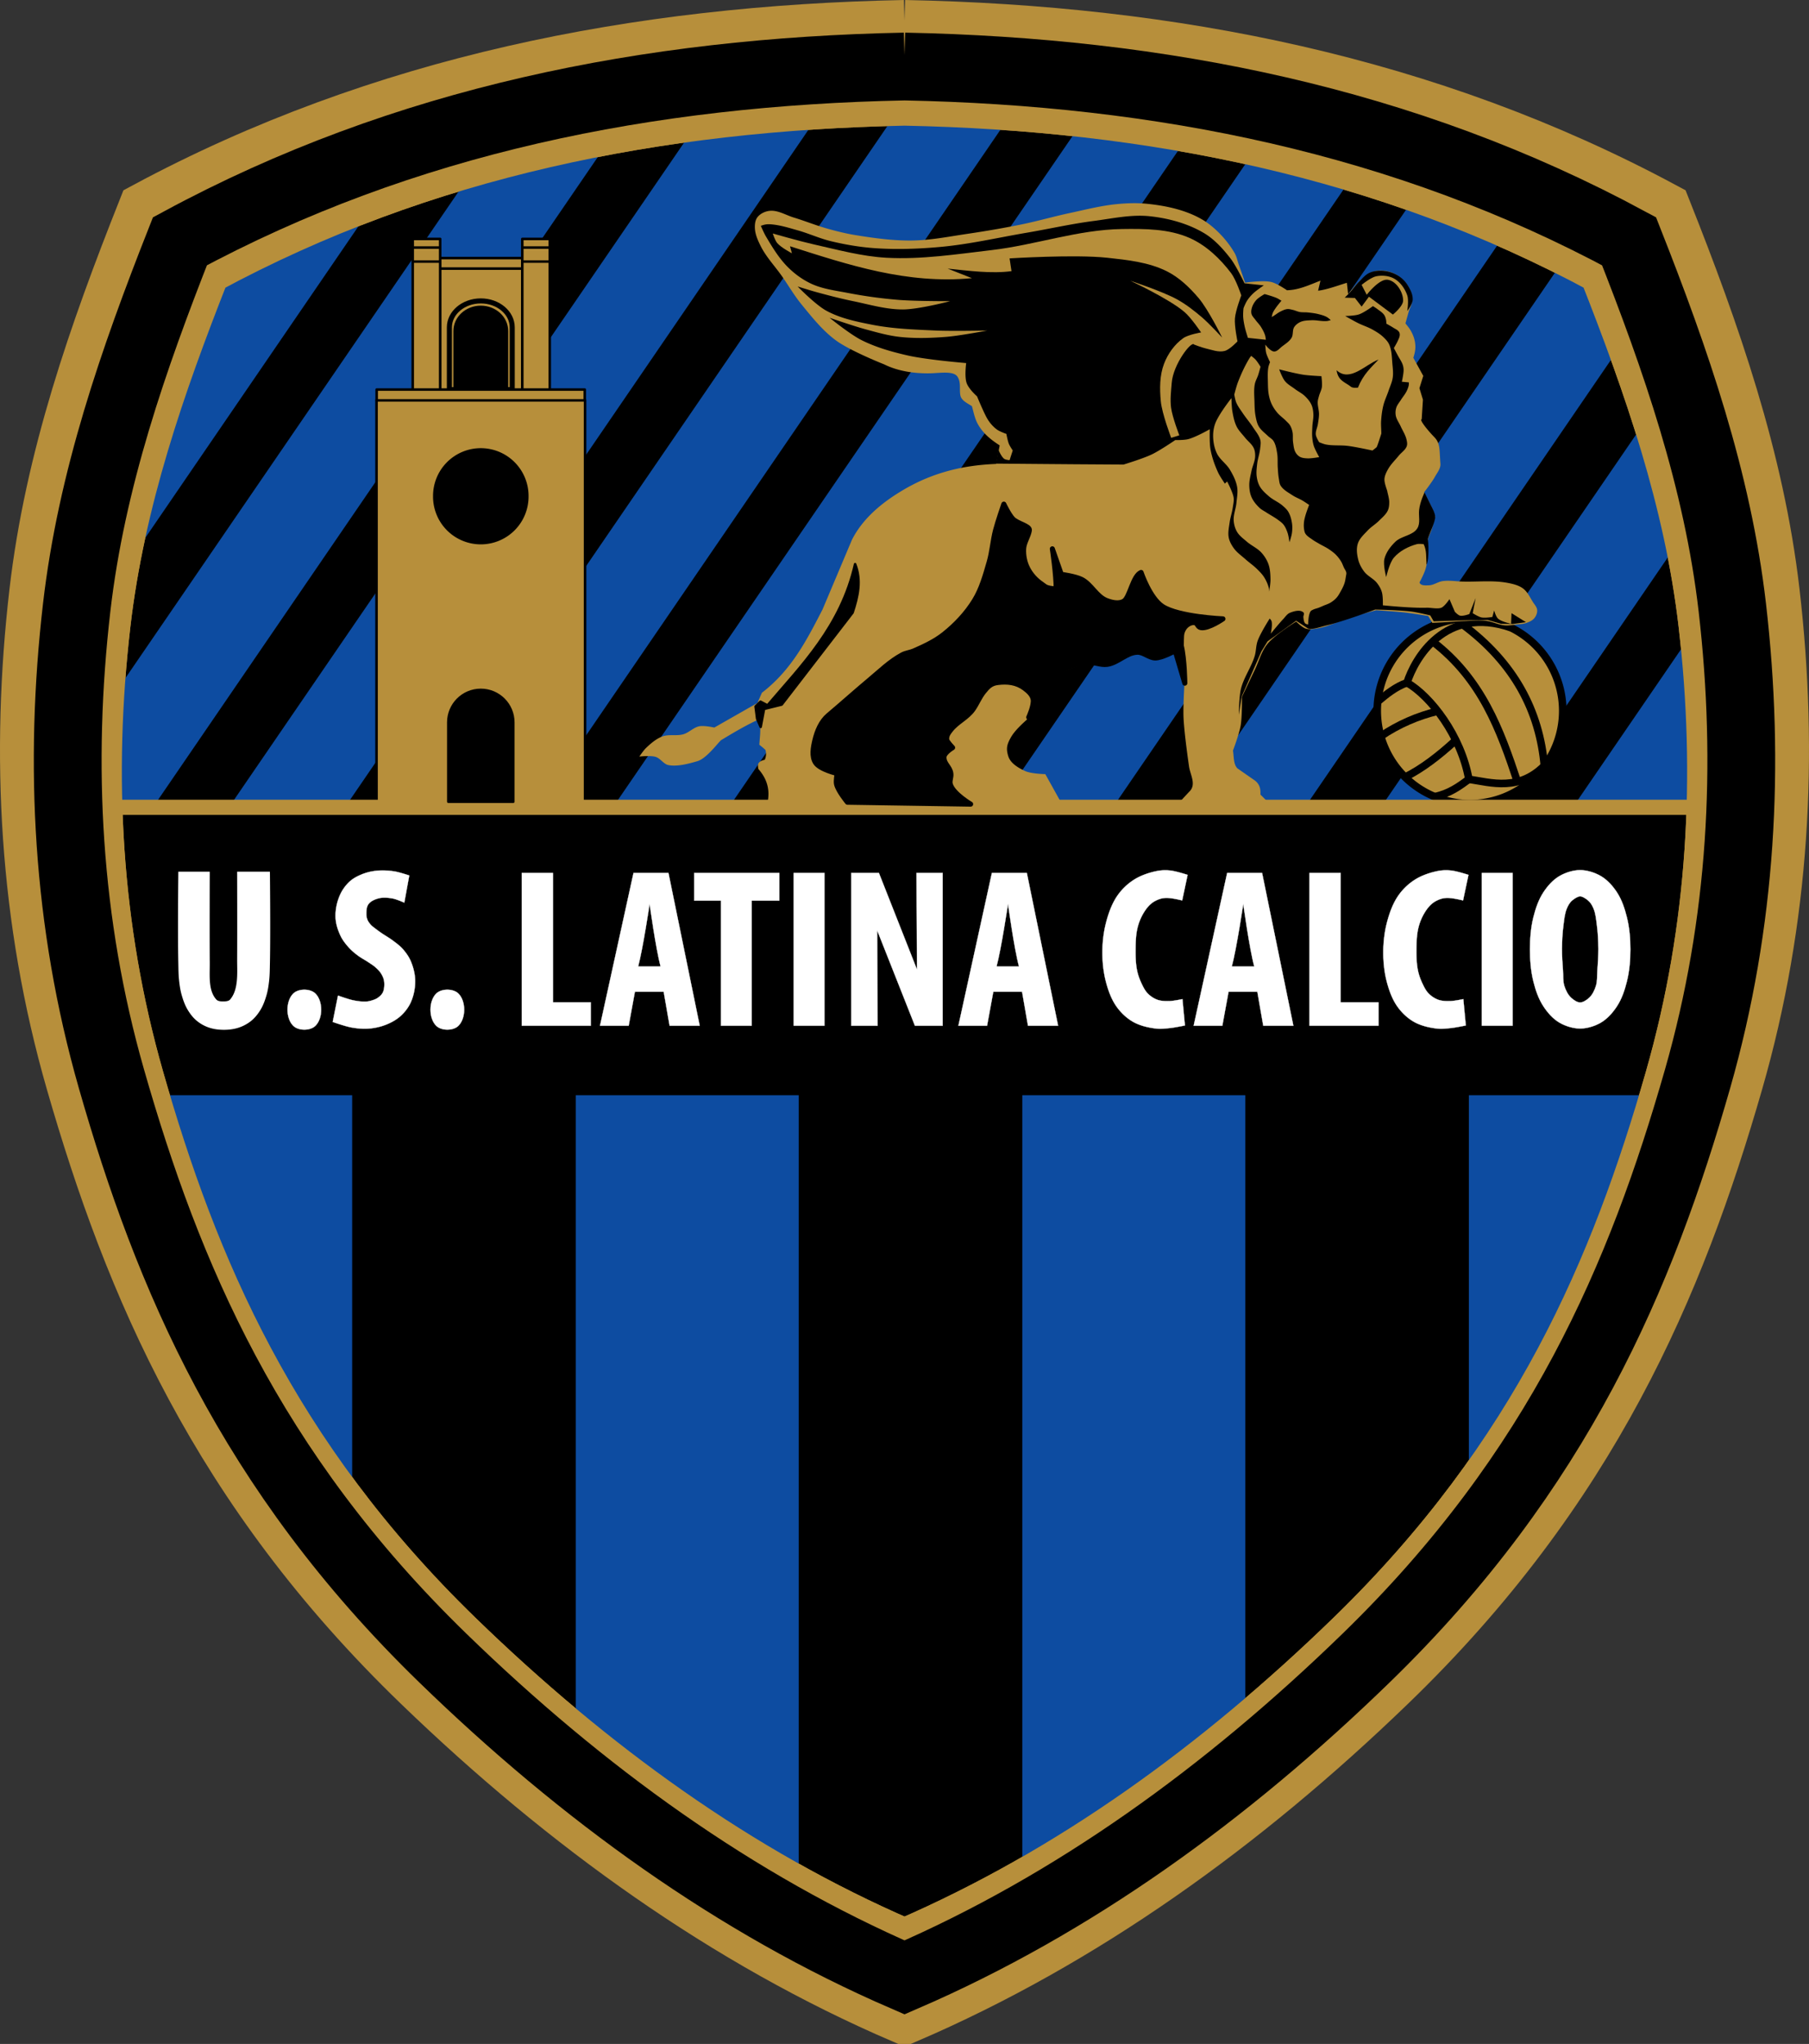
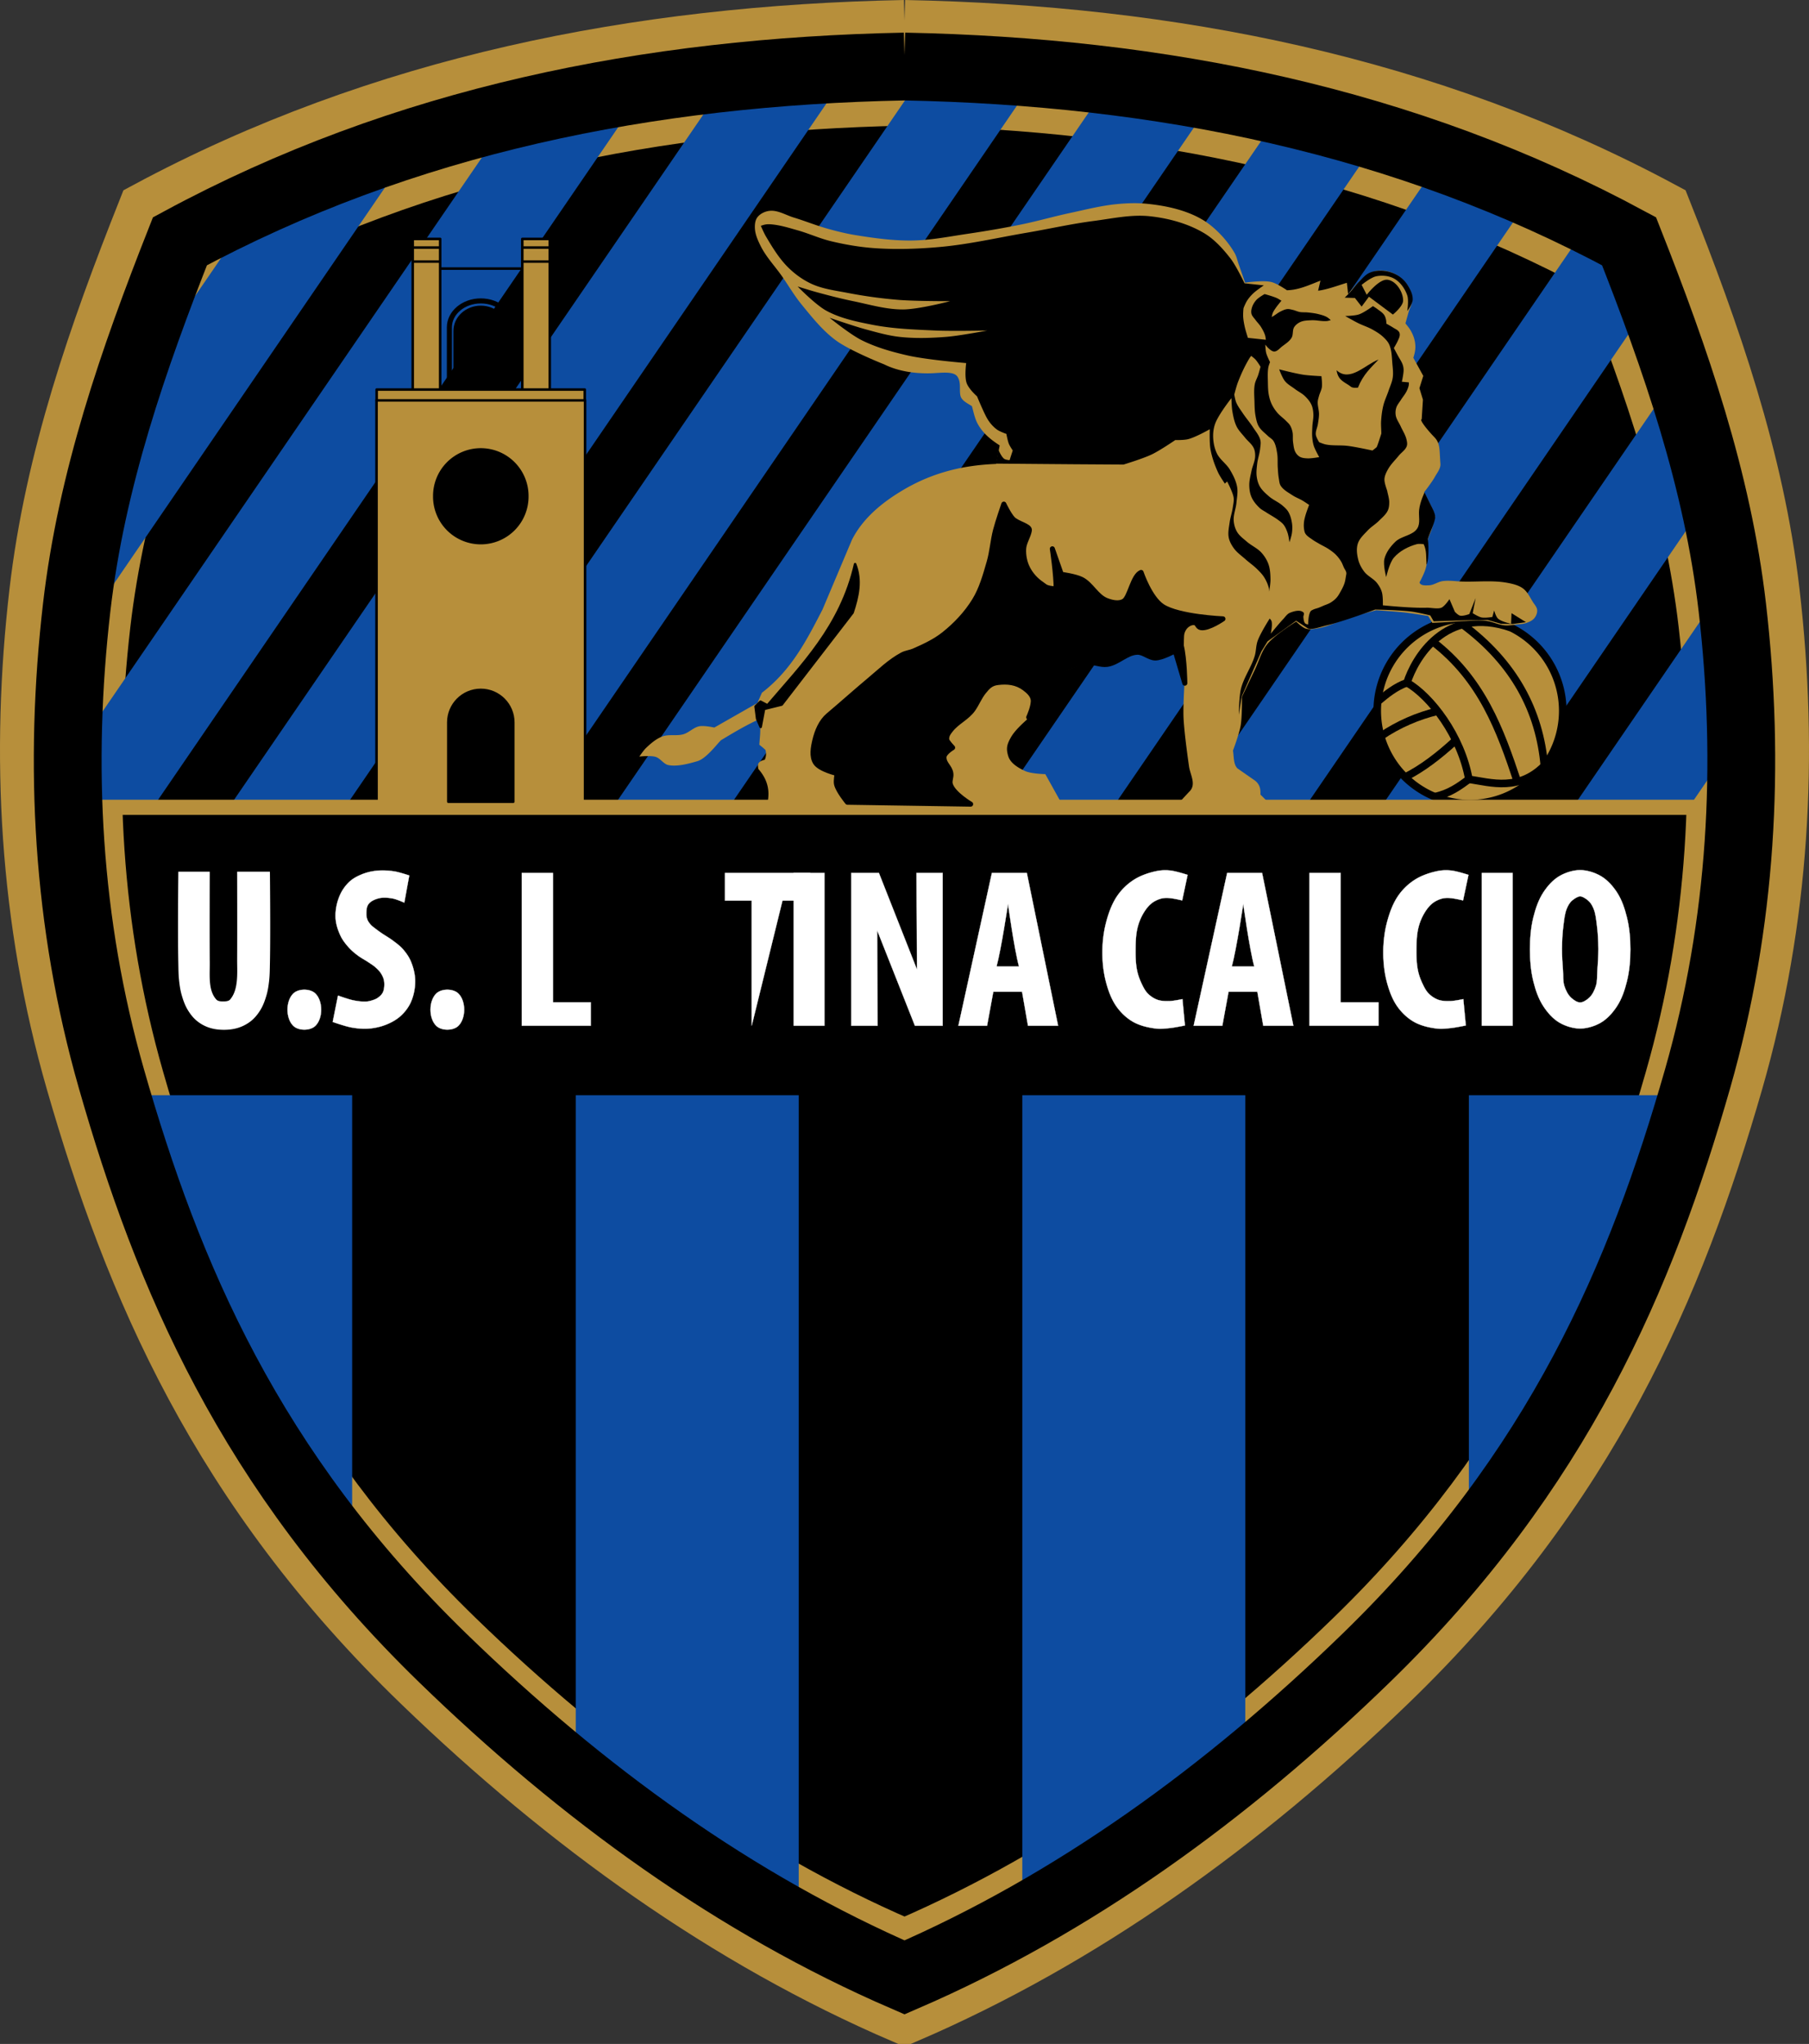
<svg xmlns="http://www.w3.org/2000/svg" data-type="ugc" width="715.669" height="808.68" data-bbox="12.138 12.138 691.393 784.405">
  <rect width="100%" height="100%" fill="#333333" stroke="none" />
  <g>
    <path stroke-width="14.85" stroke="#b78f3b" fill="#000000" d="M357.85 42.295c96.937 1.932 189.53 20.305 274.54 66.237 17.564 44.573 33.503 90.285 39.104 138.848 6.84 59.296 3.77 119.292-13.179 178.54-21.273 74.364-52.396 148.34-125.575 219.44-52.968 51.461-110.922 93.344-174.89 121.027-63.968-27.683-121.984-69.566-174.951-121.027-73.18-71.1-104.272-145.076-125.545-219.44-16.949-59.248-20.019-119.244-13.18-178.54 5.602-48.563 21.542-94.275 39.106-138.848C168.29 62.6 260.913 44.227 357.85 42.295z" />
    <path fill="#0d4ca1" d="M254.204 36.248 60.21 319.846H28.174l-.408-19.648L201.849 45.963z" />
    <path fill="#0d4ca1" d="M336.17 27.458 136.162 319.846H90.265L290.473 27.458z" />
    <path fill="#0d4ca1" d="M412.122 27.458 212.114 319.846h-45.896L366.426 27.458z" />
    <path fill="#0d4ca1" d="M480.82 38.063 288.067 319.846H242.17L442.378 27.458z" />
    <path fill="#0d4ca1" d="M607.65 74.72 439.971 319.845h-45.897L571.068 61.36z" />
    <path fill="#0d4ca1" d="M545.241 54.92 364.019 319.846h-45.897L507.243 43.649z" />
    <path fill="#0d4ca1" d="M655.262 116.149 515.924 319.846h-45.897l158.885-232.04z" />
    <path fill="#0d4ca1" d="m677.055 195.324-85.179 124.522h-45.897l117.519-171.627z" />
    <path fill="#0d4ca1" d="m691.968 284.558-24.14 35.288h-45.896l61.332-89.571z" />
    <path fill="#0d4ca1" d="M162.891 58.703 31.004 251.507l15.061-88.957 58.17-84.953z" />
    <path fill="#0d4ca1" d="M227.772 433.312h88.214V764.92l-88.214-56.428z" />
    <path fill="#0d4ca1" d="M51.105 433.312h88.214v191.786l-58.928-88.036-29.286-74.821z" />
    <path fill="#0d4ca1" d="M581.105 433.312h88.214v33.214l-39.285 82.679-48.929 70.179z" />
    <path fill="#0d4ca1" d="M404.438 433.312h88.215v273.036l-88.215 58.571z" />
-     <path stroke-linejoin="round" stroke="#000000" fill="#b78f3b" d="M174.141 156.53v-54.422h32.486v55.432" />
-     <path stroke-width="14.85" stroke="#b78f3b" fill="none" d="M357.85 42.295c96.937 1.932 189.53 20.305 274.54 66.237 17.564 44.573 33.503 90.285 39.104 138.848 6.84 59.296 3.77 119.292-13.179 178.54-21.273 74.364-52.396 148.34-125.575 219.44-52.968 51.461-110.922 93.344-174.89 121.027-63.968-27.683-121.984-69.566-174.951-121.027-73.18-71.1-104.272-145.076-125.545-219.44-16.949-59.248-20.019-119.244-13.18-178.54 5.602-48.563 21.542-94.275 39.106-138.848C168.29 62.6 260.913 44.227 357.85 42.295z" />
    <g stroke="#000000">
      <path stroke-linejoin="round" stroke-width="3" fill="#b78f3b" d="M618.248 281.259a36.696 36.696 0 1 1-73.392 0 36.696 36.696 0 1 1 73.392 0z" />
      <path stroke-linejoin="round" stroke-width="3" fill="#b78f3b" d="M545.035 277.598c3.527-3.012 7.142-5.894 11.606-7.5 2.993-9.379 14.989-30.731 41.146-21.758" />
      <path stroke-linejoin="round" stroke-width="3" fill="#b78f3b" d="M556.641 270.098c9.408 5.415 21.407 21.034 24.464 38.214 8.88 1.333 20.134 5.035 30.55-6.062" />
      <path stroke-linejoin="round" stroke-width="3" fill="#b78f3b" d="M568.785 281.387c-7.88 1.854-15.724 5.279-22.536 9.924" />
      <path stroke-linejoin="round" stroke-width="3" fill="#b78f3b" d="M575.939 292.861c-6.69 6.167-13.38 11.294-20.07 14.61" />
      <path stroke-linejoin="round" stroke-width="3" fill="#b78f3b" d="M581.105 308.312c-3.767 2.74-7.423 5.547-13.503 6.899" />
      <path stroke-linejoin="round" stroke-width="3" fill="#b78f3b" d="M578.664 247.102c20.467 15.212 30.418 34.2 32.321 56.076" />
      <path stroke-linejoin="round" stroke-width="3" fill="#b78f3b" d="M566.804 253.843c19.38 14.824 26.734 34.992 33.51 55.417" />
    </g>
    <path stroke-width="24.275" stroke="#b78f3b" fill="none" d="M357.85 12.138C252.158 14.232 151.166 34.125 58.479 83.882c-19.15 48.285-36.543 97.808-42.65 150.415-7.457 64.234-4.08 129.242 14.4 193.424 23.194 80.557 57.08 160.685 136.869 237.705 57.75 55.747 121.007 101.129 190.752 131.117 69.745-29.988 132.94-75.37 190.691-131.117 79.789-77.02 113.705-157.148 136.9-237.705 18.48-64.182 21.856-129.19 14.399-193.424-6.107-52.607-23.5-102.13-42.65-150.415-92.687-49.757-193.649-69.65-299.34-71.744z" />
    <path stroke-linejoin="round" stroke="#000000" fill="#b78f3b" d="M148.962 320.098V158.312h82.5v161.786z" />
    <path stroke-width="6" stroke="#b78f3b" fill="#0d4ca1" d="M28.932 319.417h657.862" />
    <path stroke-width="26.82" stroke="#000000" fill="none" d="M357.85 26.323C256.636 28.34 159.946 47.509 71.186 95.467c-18.34 46.539-35.01 94.259-40.858 144.963-7.141 61.912-3.928 124.588 13.769 186.45 22.211 77.645 54.666 154.868 131.074 229.104 55.304 53.731 115.889 97.47 182.679 126.375 66.79-28.904 127.314-72.643 182.618-126.375 76.408-74.236 108.893-151.46 131.105-229.104 17.696-61.862 20.91-124.538 13.768-186.45-5.848-50.704-22.518-98.424-40.857-144.963-88.76-47.958-185.421-67.127-286.634-69.144z" />
    <path stroke-linejoin="round" stroke="#000000" fill="#000000" d="M208.605 196.348a18.393 18.393 0 1 1-36.785 0 18.393 18.393 0 1 1 36.785 0z" />
    <path stroke-linejoin="round" stroke="#000000" fill="#000000" d="M177.355 285.812c0-7.1 5.756-12.857 12.857-12.857s12.857 5.756 12.857 12.857v31.384h-25.714z" />
    <path stroke-linejoin="round" stroke-width="2" stroke="#000000" fill="none" d="M177.784 129.514c0-5.776 5.564-10.46 12.428-10.46s12.428 4.684 12.428 10.46v24.64h-24.856z" />
    <path stroke-linejoin="round" stroke="#000000" fill="#b78f3b" d="M163.282 154.131V94.532h10.86v59.725" />
    <path stroke-linejoin="round" stroke="#000000" fill="#b78f3b" d="M163.282 97.941h10.86" />
    <g stroke="#000000">
      <path stroke-linejoin="round" fill="#b78f3b" d="M162.938 103.497h10.86" />
      <path stroke-linejoin="round" fill="#b78f3b" d="M206.627 154.131V94.532h10.86v59.725" />
      <path stroke-linejoin="round" fill="#b78f3b" d="M206.627 103.497h10.86" />
      <path stroke-linejoin="round" fill="#b78f3b" d="M206.627 97.941h10.86" />
    </g>
    <path stroke-linejoin="round" stroke="#000000" fill="#b78f3b" d="M174.141 106.275h32.486" />
    <path fill="#b78f3b" d="M302.936 320.175c1.743-5.303 1.75-10.607-2.904-15.91-.235-1.436-.702-2.918 2.525-3.662.578-1.305.627-2.61.253-3.914-.586-.53-1.122-1.028-2.4-2.02.175-3.368.802-6.735-.126-10.102-5.86 2.736-10.418 5.518-14.9 8.208-.972.583-5.713 7.32-9.531 8.401-2.398.679-7.736 2.335-11.518 1.506-1.812-.397-3.086-2.653-4.977-3.23-2.049-.626-6.425-.111-6.425-.111s1.61-2.416 2.652-3.41c1.9-1.814 3.98-3.62 6.44-4.545 2.614-.985 5.652-.1 8.333-.884 2.259-.661 4.003-2.714 6.314-3.157 1.95-.374 5.935.505 5.935.505l17.046-9.723 1.768-4.04c11.748-9 17.82-21.004 23.99-32.956l11.618-27.527c4.857-9.634 13.73-15.834 20.203-19.698 12.103-7.18 24.43-9.89 36.87-10.354l1.39-7.324c-3.149-2.063-6.368-4.435-8.587-8.334-1.289-2.264-1.713-4.798-2.4-7.197-1.823-1.183-4.11-2.193-4.545-4.167-.536-2.427.378-5.053-1.136-7.45-1.53-2.422-6.816-1.483-10.607-1.389-6.16.153-12.803-.738-18.435-3.535 0 0-13.352-5.264-19.067-9.47-5.298-3.9-9.477-9.171-13.637-14.269-2.85-3.491-5.12-7.418-7.702-11.111-2.804-4.01-6.277-7.617-8.46-11.996-1.105-2.215-2.174-4.597-2.273-7.071-.059-1.469.11-3.13 1.01-4.293 1.106-1.43 3.001-2.332 4.798-2.526 3.3-.355 6.42 1.69 9.597 2.652 4.496 1.363 8.859 3.155 13.384 4.42 3.619 1.01 7.277 1.923 10.986 2.525 7.387 1.199 14.866 2.238 22.35 2.146 7.375-.09 14.672-1.575 21.97-2.651 7.27-1.072 14.52-2.31 21.718-3.788 6.27-1.287 12.428-3.084 18.688-4.42 6.16-1.314 12.294-2.911 18.562-3.535 4.062-.405 8.187-.548 12.248-.126 5.444.564 10.921 1.584 16.036 3.535 3.293 1.256 6.492 2.944 9.218 5.177 3.647 2.99 6.841 6.66 9.217 10.733.812 1.392 1.101 3.028 1.642 4.546.852 2.395 2.525 7.197 2.525 7.197s6.992-1.038 10.354-.253c2.271.531 6.195 3.252 6.195 3.252 4.658-.071 8.92-2.126 13.259-3.795l-.935 3.972c3.289-.346 8.093-2.122 11.381-3.123l.5 4.478s3.572-4.49 5.795-6.264c1.49-1.19 3.1-2.421 4.955-2.857 1.887-.444 3.948-.2 5.804.357 1.743.523 3.371 1.514 4.732 2.723a12.8 12.8 0 0 1 3.125 4.197c.602 1.316.992 2.794.937 4.24-.062 1.647-.968 3.15-1.428 4.733-.432 1.484-1.25 4.464-1.25 4.464s1.408 1.69 1.964 2.634c.588.999 1.089 2.062 1.429 3.17.306.996.486 2.039.535 3.08.037.775-.05 1.556-.178 2.321-.137.82-.625 2.411-.625 2.411l3.928 7.143-1.517 4.866 1.384 4.554-.492 7.767c-1.047.15 2.414 4.39 4.965 7.017 2.453 2.526 2.003 4.807 2.446 10.573.144 1.868-1.28 3.539-2.187 5.178-1.206 2.178-4.286 6.116-4.286 6.116s2.506 4.623 3.52 7.044c.351.841.883 2.589.883 2.589s-.859 3.408-1.389 5.082c-.449 1.419-1.286 2.729-1.515 4.199-.22 1.414.238 2.863.158 4.293-.135 2.4-.41 4.822-1.073 7.134-.46 1.599-1.99 4.577-1.99 4.577s-.482.68-.315.979c.618 1.102 2.422.928 3.685.89 1.868-.06 3.507-1.395 5.357-1.653 2.654-.37 5.358.108 8.036.179 5.967.158 12.041-.596 17.899.552 2.071.406 4.253.933 5.934 2.21 1.74 1.321 2.696 3.45 3.852 5.303.642 1.03 1.615 2.009 1.704 3.22.084 1.135-.408 2.345-1.136 3.22-.839 1.007-2.17 1.53-3.41 1.957-1.125.388-2.352.372-3.535.505-1.532.172-3.072.496-4.609.379-2.631-.2-5.079-1.543-7.702-1.83-2.783-.306-5.6.023-8.397.125-2.907.106-5.808.352-8.713.505-1.325.07-3.977.19-3.977.19l-1.642-2.715s-5.836-.986-8.775-1.326c-3.922-.453-11.807-.947-11.807-.947s-6.845 1.803-10.227 2.841c-4.288 1.317-8.337 3.51-12.753 4.293-1.597.283-3.315.611-4.862.127-1.494-.468-3.788-2.778-3.788-2.778s-8.34 5.112-11.364 8.839c-2.42 2.981-3.384 6.894-5.05 10.354-1.701 3.527-5.052 10.606-5.052 10.606s.142 7.628-.505 11.364c-.586 3.385-3.03 9.85-3.03 9.85.378 2.515.156 5.48 1.768 7.07l7.07 4.925c1.907 1.604 2.11 3.493 2.021 5.43l5.556 5.555-40.406.506 6.566-7.072c3.211-2.916.403-6.835 0-10.354 0 0-1.88-12.76-2.147-19.193-.185-4.459.379-13.384.379-13.384l-3.788-12.627s-5.088 2.433-7.829 2.525c-2.428.082-7.07-1.767-7.07-1.767s-7.595 3.148-11.618 3.788c-2.577.41-7.828 0-7.828 0s-7.496 1.684-10.354 4.04c-3.767 3.105-4.78 8.563-7.83 12.375-3.271 4.09-9.807 8.439-12.373 13.005-1.57 2.795-1.97 4.392-1.01 7.45.874 2.788 3.921 4.565 6.565 5.809 2.468 1.16 8.082 1.262 8.082 1.262l7.576 13.637h-38.386z" />
    <path stroke-linejoin="round" stroke="#000000" fill="#000000" d="M338.291 223.2c-5.605 24.706-21.312 40.215-34.659 55.888l-2.76-1.46-1.95 1.887.618 4.877 1.39 3.209 1.335-7.118 6.984-1.724 28.032-36.366c2.112-6.397 3.555-12.795 1.01-19.193z" />
    <path stroke-linejoin="round" stroke-width="2" stroke="#000000" fill="#000000" d="M335.261 317.397s-3.629-4.395-4.293-7.071c-.346-1.391.252-4.293.252-4.293s-6.865-1.596-8.586-4.293c-1.585-2.485-.932-5.971-.253-8.84.86-3.627 2.452-7.446 5.304-9.848 5.573-4.694 10.724-9.353 16.162-13.89 4.241-3.537 8.256-7.508 13.132-10.101 1.41-.75 3.083-.874 4.546-1.515 4.14-1.817 8.325-3.758 11.869-6.566 4.718-3.739 8.97-8.257 12.122-13.385 2.832-4.609 4.304-9.956 5.808-15.152 1.194-4.123 1.454-8.47 2.526-12.627.903-3.506 3.283-10.354 3.283-10.354s1.98 4.159 3.535 5.808c1.826 1.937 6.834 2.8 6.566 4.546-.37 2.41-2.14 4.77-2.273 7.323-.133 2.572.373 5.268 1.516 7.577 1.243 2.512 3.229 4.749 5.555 6.313 1.701 1.144 1.39 1.62 5.809 2.02.044-5.58-1.515-15.91-1.515-15.91l3.535 10.102s5.61.754 8.081 2.02c3.827 1.962 5.84 6.78 9.85 8.334 2.12.822 4.885 1.451 6.818.253 2.415-1.498 3.556-10.015 6.818-11.365 0 0 3.424 10.143 8.46 13.448 6.353 4.168 23.928 4.924 23.928 4.924s-5.74 3.99-8.712 3.473c-1.468-.255-1.228-1.937-2.715-2.02-1.563-.089-3.232 1.058-4.04 2.399-1.187 1.967-.914 3.198-1.01 6.818 1.292 5.262 1.388 14.774 1.388 14.774l-3.788-12.817s-5.342 2.907-7.955 2.841c-2.475-.062-4.597-2.363-7.07-2.272-4.266.156-7.648 4.18-11.87 4.798-2.677.392-5.398-1.105-8.081-.758-3.645.472-7.56 1.4-10.354 3.788-3.295 2.816-3.738 7.88-6.314 11.364-1.805 2.442-6.313 6.566-6.313 6.566s2.152-4.672 1.767-7.07c-.3-1.868-1.896-3.284-3.409-4.42-3.152-2.368-6.758-2.772-10.67-2.273-2.62.334-3.844 1.598-5.492 3.662-1.712 2.142-2.62 4.554-4.167 6.818-2.329 3.41-6.36 5.018-8.902 8.271-.974 1.246-1.74 2.278-1.579 3.851.086.838 2.336 3.157 2.336 3.157s-3.348 1.974-3.409 3.725c-.095 2.756 2.337 3.771 2.715 6.503.215 1.558-.658 2.855-.19 4.356 1.176 3.766 8.019 7.766 8.019 7.766z" />
    <path fill="#000000" d="M393.976 183.426s20.287.178 30.43.252c6.693.049 20.078.126 20.078.126s7.648-2.318 11.237-4.04c3.25-1.56 9.223-5.648 9.223-5.648s3.442.063 5.09-.357c3.045-.778 8.571-3.929 8.571-3.929s-.188 5.277.268 7.857c.567 3.207 1.67 6.33 3.036 9.286.717 1.552 2.678 4.375 2.678 4.375l.887-.856s2.138 4.095 2.521 6.093c.28 1.462-.095 2.818-.29 4.212-.276 1.993-.975 3.913-1.243 5.908-.266 1.98-.741 4.022-.357 5.982.305 1.555 1.119 3.007 2.054 4.286 1.23 1.683 2.998 2.898 4.553 4.286 1.513 1.35 3.203 2.5 4.643 3.928 1.004.996 2.02 2.015 2.768 3.214.84 1.347 1.504 2.833 1.875 4.375.105.436.09 1.34.09 1.34s.548-3.145.535-4.732c-.018-2.071-.117-4.207-.804-6.161-.588-1.676-1.576-3.237-2.767-4.554-1.626-1.796-3.976-2.785-5.804-4.375-1.366-1.187-2.911-2.285-3.84-3.839-.796-1.334-1.23-2.914-1.339-4.464-.162-2.343.844-4.627 1.072-6.965.208-2.134.648-4.317.268-6.428-.436-2.415-1.6-4.678-2.857-6.786-1.388-2.328-3.893-3.908-5.09-6.34-.946-1.923-1.414-4.108-1.518-6.25-.09-1.89.146-3.848.804-5.624 1.385-3.74 6.429-10.09 6.429-10.09s.063 3.474.357 5.18c.357 2.07.764 4.187 1.696 6.07.81 1.638 2.17 2.943 3.304 4.376 1.128 1.425 2.73 2.541 3.482 4.196.462 1.016.585 2.19.536 3.304-.085 1.932-1.043 3.729-1.429 5.625-.39 1.918-.93 3.846-.893 5.803.03 1.576.258 3.2.893 4.643.703 1.596 1.865 2.991 3.125 4.196.805.77 1.836 1.264 2.768 1.875 1.533 1.006 3.175 1.85 4.643 2.947.76.568 1.566 1.12 2.143 1.875.743.973 1.218 2.142 1.607 3.303.394 1.18.714 3.661.714 3.661s.817-2.408.982-3.66c.175-1.328.21-2.696 0-4.018-.24-1.515-.65-3.053-1.428-4.375-.577-.98-1.459-1.76-2.322-2.5-1.61-1.382-3.656-2.192-5.268-3.572-1.36-1.164-2.757-2.383-3.66-3.928-.694-1.187-1.063-2.568-1.25-3.929-.231-1.682-.016-3.403.178-5.09.23-1.988.941-3.902 1.16-5.892.128-1.154.374-2.356.09-3.482-.469-1.862-1.815-3.388-2.857-5-1.237-1.916-2.752-3.64-4.018-5.536-.95-1.422-2.021-2.796-2.678-4.375-.407-.977-.753-3.085-.753-3.085s.818-3.263 1.42-4.83c1.273-3.312 2.768-6.563 4.61-9.596.19-.315.662-.884.662-.884s1.203.9 1.705 1.452c.778.855 1.989 2.84 1.989 2.84s-.57 2.16-.916 3.22c-.406 1.248-1.116 2.405-1.357 3.694-.423 2.255-.19 4.588-.127 6.882.052 1.867.067 3.752.41 5.587.272 1.45.549 2.958 1.295 4.23.893 1.521 2.394 2.594 3.662 3.82.69.668 1.631 1.114 2.146 1.925.902 1.42 1.171 3.173 1.453 4.83.32 1.89.118 3.833.252 5.746.1 1.423.161 2.856.41 4.261.175.985.216 2.063.758 2.904 1.079 1.673 2.98 2.66 4.64 3.757 1.242.819 2.665 1.328 3.946 2.083.91.537 2.652 1.736 2.652 1.736s-1.058 2.729-1.452 4.136c-.26.932-.51 1.877-.6 2.84-.082.892-.08 1.801.063 2.684.098.598.202 1.231.537 1.736.676 1.021 1.815 1.652 2.81 2.368.82.59 1.716 1.067 2.588 1.578 1.26.738 2.607 1.332 3.82 2.147 1.025.689 2.037 1.423 2.904 2.304a14 14 0 0 1 1.988 2.589c.456.753.734 1.6 1.105 2.399.314.674.825 1.286.947 2.02.08.48-.082.971-.157 1.452-.146.924-.273 1.86-.569 2.746-.39 1.17-.973 2.272-1.578 3.347-.477.846-.955 1.712-1.61 2.43-.691.758-1.52 1.397-2.4 1.926-.726.438-2.02.884-2.335 1.01-.316.126-1.484.656-2.241.947-.749.288-1.556.43-2.273.79-.352.176-.763.332-.979.662-.958 1.47-.947 5.177-.947 5.177s-.882-.112-1.168-.41c-.577-.604-.617-1.57-.726-2.4-.082-.626.506-1.443.063-1.893-1.262-1.283-3.73-.583-5.398.094-1.11.452-1.793 1.595-2.62 2.463-1.756 1.842-4.956 5.808-4.956 5.808s.761-3.362.316-4.956c-.114-.408-.726-1.042-.726-1.042s-3.652 5.694-4.781 8.851c-.684 1.913-.573 4.038-1.161 5.982-1.363 4.508-4.34 8.459-5.446 13.036-.8 3.308-.804 10.178-.804 10.178l1.071-7.142 7.858-17.947 2.41-3.928 11.294-8.162s2.797 1.792 4.42 2.894c1.458.989 5.401-.545 8.036-1.161 6.434-1.505 18.84-6.16 18.84-6.16s9.615.186 14.375.803c2.5.324 7.41 1.518 7.41 1.518l1.34 2.321 11.785-.357 9.554-.179 5.268 1.518 4.643.09 5.267-.715-5.714-3.571-.178 4.196s-3.825-.783-5.179-2.053c-.864-.811-1.518-3.215-1.518-3.215l-.714 2.59s-2.886.47-4.286.178c-1.264-.264-3.482-1.696-3.482-1.696l1.16-5.982-2.5 6.339s-2.456.912-3.66.625c-.828-.197-2.054-1.518-2.054-1.518l-2.142-5s-1.717 2.6-3.036 3.304c-1.382.737-4.34.03-5.906.083-6.242.21-17.408-.96-17.408-.96s.103-3.515-.379-5.177c-.385-1.33-1.1-2.576-1.957-3.662-1.376-1.743-3.63-2.66-4.987-4.42-1.082-1.4-1.963-3.02-2.4-4.734-.524-2.061-.827-4.349-.189-6.377.646-2.052 2.386-3.603 3.851-5.177 1.363-1.463 3.133-2.5 4.546-3.914 1.255-1.257 2.72-2.432 3.472-4.04.488-1.044.577-2.258.569-3.41-.01-1.412-.758-3.851-.758-4.167s-1.233-3.2-1.137-4.861c.08-1.363.726-2.659 1.39-3.852 1.12-2.016 2.838-3.638 4.293-5.43 1.036-1.275 2.634-2.229 3.156-3.787.282-.84.078-1.79-.126-2.652-.43-1.815-1.507-3.413-2.273-5.114-.645-1.434-1.67-2.747-1.957-4.293a6.6 6.6 0 0 1 .19-3.094c.351-1.145 1.195-2.077 1.83-3.093.71-1.133 1.607-2.154 2.21-3.346.385-.76.712-1.565.884-2.4.08-.392.063-1.199.063-1.199l-2.778-.252s.699-3.056.695-4.61a6.5 6.5 0 0 0-.316-2.02c-.455-1.376-1.343-2.57-2.02-3.85a884 884 0 0 0-1.516-2.842s1.09-1.812 1.516-2.778c.34-.773.785-1.554.82-2.399.019-.433-.072-.903-.315-1.263-.524-.773-1.49-1.132-2.273-1.641-.878-.57-2.715-1.578-2.715-1.578s-.013-1.022-.126-1.516c-.157-.681-.354-1.385-.758-1.957-.688-.975-1.764-1.614-2.715-2.336-.544-.413-1.704-1.136-1.704-1.136s-3.517 2.596-5.556 3.283c-1.727.581-5.43.631-5.43.631s3.332 1.919 5.051 2.778c1.921.96 4.003 1.594 5.872 2.652 1.448.819 2.89 1.703 4.103 2.84.94.882 1.88 1.852 2.4 3.031 1.058 2.4 1.02 5.154 1.262 7.766.164 1.76.376 3.552.126 5.303-.255 1.792-1.065 3.46-1.641 5.177-.661 1.969-1.588 3.855-2.083 5.872-.502 2.043-.75 4.15-.884 6.25-.107 1.66.189 4.672.063 4.987-.127.316-1.579 4.988-1.831 5.24-.253.253-1.642 1.326-1.642 1.326s-6.45-1.418-9.722-1.83c-2.909-.367-5.901.005-8.776-.569-.894-.178-2.589-.884-2.589-.884s-1.202-1.89-1.325-2.967c-.164-1.427.603-2.81.82-4.23.2-1.298.436-2.601.442-3.914.008-1.65-.6-3.277-.505-4.925.045-.774.302-1.523.505-2.273.324-1.194.972-2.308 1.137-3.535.19-1.42-.19-4.293-.19-4.293s-4.76-.207-7.111-.56c-3.242-.488-9.599-2.143-9.599-2.143s1.197 3.3 2.277 4.642c1.049 1.304 2.593 2.118 3.929 3.125 1.328 1.002 2.873 1.738 4.062 2.902.996.975 1.925 2.08 2.5 3.348.503 1.11.68 2.357.76 3.572.109 1.683-.327 3.36-.403 5.045-.063 1.397-.16 2.802-.044 4.196.098 1.175.26 2.36.625 3.482.506 1.557 2.143 4.42 2.143 4.42s-3.149.575-4.732.49c-1.003-.052-2.07-.134-2.947-.624-.735-.411-1.341-1.09-1.741-1.83-.653-1.21-.742-2.657-.937-4.018-.19-1.313.048-2.675-.224-3.974-.192-.917-.496-1.832-.982-2.634-.415-.684-1.046-1.214-1.607-1.785-1.099-1.12-2.428-2.013-3.437-3.215-.858-1.02-1.619-2.142-2.188-3.348-.553-1.17-.92-2.433-1.16-3.705-.312-1.642-.324-3.33-.358-5-.04-1.965-.16-3.957.179-5.893.124-.71.67-2.054.67-2.054s-1.192-2.35-1.518-3.616c-.277-1.072-.358-3.303-.358-3.303s1.978 2.642 3.438 2.723c1.261.07 2.209-1.244 3.214-2.009 1.35-1.026 2.886-1.978 3.75-3.437.734-1.24.26-2.978 1.027-4.197.574-.913 1.515-1.613 2.5-2.053 1.333-.597 2.872-.595 4.33-.67 2.039-.104 4.083.496 6.116.312.518-.046 1.518-.357 1.518-.357s-.951-.894-1.518-1.205c-1.076-.591-2.29-.91-3.482-1.205-1.33-.33-2.7-.482-4.062-.625-1.053-.11-2.128.005-3.17-.179-.964-.17-1.857-.636-2.812-.848-.705-.157-1.425-.387-2.143-.313-.993.103-1.92.583-2.813 1.027-.761.379-1.785 1.16-2.143 1.384s-1.205.759-1.205.759.191-1.097.402-1.607c.31-.753.788-1.428 1.25-2.098.667-.969 2.187-2.768 2.187-2.768s-1.217-.78-1.875-1.072c-1.531-.68-4.776-1.562-4.776-1.562s-2.365 1.332-3.26 2.321c-.804.89-1.445 1.975-1.785 3.125-.228.772-.344 1.634-.134 2.411.247.912 1.01 1.6 1.562 2.366.676.937 1.527 1.746 2.143 2.723.664 1.053 1.266 2.166 1.652 3.348.188.575.313 1.786.313 1.786l-7.099-.759s-.926-2.863-1.25-4.33c-.294-1.338-.548-2.695-.625-4.063-.061-1.1.09-3.08.134-3.303s.824-2.095 1.429-3.036c.685-1.066 1.534-2.032 2.455-2.902 1.26-1.189 4.152-3.125 4.152-3.125l-7.65-.827s-3.24-6.875-5.555-9.848c-3-3.852-6.396-7.631-10.607-10.102-6.384-3.746-13.855-5.764-21.213-6.566-7.4-.806-14.87.899-22.252 1.852-8.87 1.146-17.61 3.142-26.428 4.643-11.374 1.936-22.663 4.574-34.153 5.627-8.636.79-17.36 1.106-26.011.505-5.868-.408-11.708-1.397-17.425-2.778-4.477-1.081-8.699-3.046-13.132-4.293-3.165-.89-6.332-1.892-9.597-2.273-1.087-.127-2.21-.22-3.283 0-.628.129-1.678.49-1.678.49s1.17 2.765 1.93 4.056c2.573 4.367 5.242 8.804 8.84 12.374 2.702 2.681 5.881 4.983 9.344 6.566 4.419 2.02 9.37 2.614 14.142 3.536a185 185 0 0 0 20.203 2.777c6.798.55 20.455.506 20.455.506s-12.363 3.255-18.687 3.283c-6.657.029-13.179-1.941-19.698-3.283-4.84-.997-9.628-2.236-14.395-3.536-2.544-.693-7.576-2.273-7.576-2.273s7.01 7.224 11.364 9.597c5.565 3.032 11.964 4.336 18.183 5.555 8.212 1.61 16.641 1.894 25.001 2.273 6.812.31 20.456 0 20.456 0s-10.895 2.104-16.415 2.526c-6.044.462-12.158.661-18.183 0-4.629-.508-9.143-1.812-13.637-3.03-4.78-1.297-14.142-4.546-14.142-4.546s8.037 6.529 12.627 8.838c5.706 2.872 11.956 4.631 18.182 6.061 7.612 1.748 23.234 3.03 23.234 3.03s-.761 5.585.252 8.082c.986 2.43 4.054 5.094 4.054 5.094s2.595 6.334 4.028 8.796c.96 1.65 2.26 3.15 3.788 4.293 1.115.834 3.788 1.767 3.788 1.767s.483 2.695.998 3.952c.38.925 1.518 2.589 1.518 2.589l-1.25 3.84s-1.545-.107-2.143-.537c-1.12-.804-2.232-3.482-2.232-3.482z" />
-     <path fill="#b78f3b" d="m466.552 172.24-3.215.983s-3.631-9.475-4.107-14.464c-.472-4.948-.485-10.213 1.29-14.856 1.502-3.931 4.148-7.659 7.576-10.101 2.016-1.437 7.07-2.273 7.07-2.273s-3.923-5.83-6.565-8.081c-6.286-5.357-21.466-12.375-21.466-12.375s12.634 4.152 18.435 7.324c3.546 1.939 6.769 4.455 9.85 7.071 2.903 2.466 8.08 8.081 8.08 8.081s-5.404-11.028-9.343-15.657c-3.563-4.186-7.703-8.165-12.627-10.607-7.19-3.565-15.507-4.44-23.486-5.303-12.805-1.385-38.639.253-38.639.253l.758 5.05c-7.953 1.058-16.655-.13-25.254-1.01l9.597 3.788c-25.769 2.456-48.825-5.258-71.974-12.627l.758 2.778s-4.29-2.236-5.808-4.04c-.898-1.066-1.768-3.788-1.768-3.788s10.723 3.071 16.162 4.293c9.521 2.138 19.046 4.769 28.79 5.303 13.905.763 27.837-1.412 41.668-3.03 17.278-2.022 34.124-8.081 51.518-8.334 9-.131 18.54-.108 26.77 3.535 6.553 2.902 12.084 8.178 16.414 13.89 1.957 2.581 4.04 8.839 4.04 8.839s-2.273 5.956-2.525 9.091c-.244 3.04 1.01 9.092 1.01 9.092s-3.014 3.256-5.05 3.788c-2.465.643-5.094-.437-7.576-1.01-1.556-.36-4.546-1.516-4.546-1.516-.989-1.648-8.272 7.809-8.839 15.152-.253 3.275-.685 6.594-.252 9.85.5 3.762 3.254 10.912 3.254 10.912" />
    <path fill="#000000" d="M545.373 142.262c-3.062 3.272-6.025 5.799-8.145 11.112-2.537.226-2.619-.3-3.525-.912-2.264-1.53-4.359-2.174-4.935-5.97 5.3 4.845 11.194-2.154 16.605-4.23" />
    <path fill="#000000" d="M551.055 124.458s4.049-3.266 4.04-5.556c-.012-3.4-2.702-7.672-6.06-8.207-3.369-.537-8.334 5.934-8.334 5.934l-2.02-3.914s3.605-2.973 5.808-3.41c2.376-.47 5.103-.208 7.197 1.01 2.386 1.39 4.162 3.953 5.05 6.567.665 1.952 0 6.187 0 6.187s2.056-2.784 2.147-4.42c.12-2.14-.987-4.258-2.146-6.06-.918-1.427-2.211-2.657-3.662-3.536a13.54 13.54 0 0 0-5.682-1.894c-1.861-.174-3.849-.004-5.556.758-1.664.742-2.876 2.25-4.167 3.535-1.375 1.369-2.47 2.996-3.788 4.42-.607.655-1.894 1.894-1.894 1.894l4.04.126 2.652 3.41 2.904-3.915z" />
    <path stroke-linejoin="round" stroke="#000000" fill="#000000" d="M179.87 130.975c0-5.27 4.63-9.543 10.342-9.543s10.343 4.273 10.343 9.543v23.293H179.87z" />
    <path stroke-linejoin="round" stroke="#000000" fill="#b78f3b" d="M149.014 158.424v-4.293h82.327v4.293z" />
    <path fill="#000000" d="M563.562 194.851s-1.768 3.645-2.133 6.865c-.277 2.437.586 5.243-.715 7.322-1.814 2.898-6.315 2.955-8.75 5.357-1.905 1.878-3.67 4.182-4.285 6.785-.55 2.33.714 7.143.714 7.143s1.246-5.587 3.036-7.678c2.29-2.676 5.708-4.432 9.107-5.357.861-.235 2.678 0 2.678 0 1.298 2.571.915 5.383 1.148 8.107.673-.814 1.008-6.029.52-10.138.37-1.73 3.037-6.901 2.901-8.828-.108-1.527-.834-2.75-1.825-4.756-.779-1.577-2.396-4.822-2.396-4.822" />
    <g stroke="#ffffff">
      <path font-family="Corbel" fill="#ffffff" text-anchor="middle" font-weight="700" font-size="76.338" d="M88.57 406.953c-2-.001-4.04-.263-5.927-.926a14.7 14.7 0 0 1-4.64-2.666c-1.382-1.18-2.502-2.677-3.418-4.246-1.026-1.757-1.702-3.713-2.258-5.67-.518-1.824-.782-3.717-.988-5.602-.249-2.278-.248-4.577-.298-6.867-.257-11.864 0-35.6 0-35.6h11.433s-.069 23.07 0 34.606c.146 5.22-.87 11.894 2.76 15.835.801.868 2.25.928 3.43.891.952-.03 2.088-.174 2.715-.891 3.534-4.042 2.945-10.76 2.94-15.835.068-11.535 0-34.606 0-34.606h11.968s.257 23.736 0 35.6c-.05 2.29-.05 4.59-.298 6.867-.207 1.885-.468 3.778-.988 5.602-.559 1.958-1.237 3.917-2.274 5.67-.931 1.575-2.08 3.068-3.48 4.246a15 15 0 0 1-4.72 2.666c-1.898.659-3.947.927-5.957.926z" style="text-align:center;line-height:125%;-inkscape-font-specification:Corbel Bold" />
      <path font-family="Corbel" stroke-width=".1" fill="#ffffff" text-anchor="middle" font-weight="700" font-size="76.338" d="M115.982 393.136c2.083-2.083 6.754-2.083 8.836 0 2.99 2.99 2.99 9.697 0 12.687-2.082 2.083-6.753 2.083-8.836 0-2.99-2.99-2.99-9.697 0-12.687z" style="text-align:center;line-height:125%;-inkscape-font-specification:Corbel Bold" />
      <path font-family="Corbel" stroke-width=".1" fill="#ffffff" text-anchor="middle" font-weight="700" font-size="76.338" d="M152.013 390.395c.094-.972.045-1.98-.204-2.924-.244-.927-.698-1.803-1.239-2.594-.574-.84-1.322-1.558-2.088-2.227-.826-.722-1.77-1.297-2.68-1.91-1.4-.945-2.922-1.707-4.27-2.723-1.25-.944-2.474-1.948-3.518-3.116-1.283-1.434-2.505-2.979-3.322-4.721-1.053-2.246-1.844-4.705-1.94-7.184-.114-2.9.485-5.88 1.606-8.558a16.4 16.4 0 0 1 3.866-5.56c1.365-1.28 3.077-2.183 4.806-2.9 1.872-.775 3.886-1.252 5.902-1.464 2.31-.243 4.668-.112 6.965.235 2.053.31 6.011 1.636 6.011 1.636l-1.964 10.737s-3.088-1.382-4.738-1.661c-1.835-.31-3.79-.482-5.584.012-1.45.4-3.01 1.075-3.884 2.3-.772 1.084-.799 2.58-.804 3.91a5.9 5.9 0 0 0 .451 2.277c.307.734.81 1.381 1.343 1.971.48.53 1.077.94 1.639 1.38a53 53 0 0 0 2.529 1.844c1.466 1.017 3.043 1.875 4.47 2.946 1.384 1.038 2.807 2.067 3.955 3.36 1.265 1.427 2.408 3.016 3.157 4.77 1.047 2.449 1.735 5.129 1.767 7.792.035 2.873-.539 5.821-1.7 8.449-.912 2.061-2.342 3.928-4.006 5.449-1.622 1.482-3.606 2.583-5.642 3.411-2.201.896-4.575 1.424-6.944 1.62-2.283.19-4.604-.036-6.86-.435-2.555-.451-7.467-2.197-7.467-2.197l2.098-10.424s4.01 1.47 6.096 1.887c1.675.334 3.396.57 5.102.479.79-.043 1.57-.235 2.324-.474.737-.234 1.486-.496 2.125-.933.768-.525 1.508-1.169 1.974-1.975.43-.743.585-1.631.668-2.485z" style="text-align:center;line-height:125%;-inkscape-font-specification:Corbel Bold" />
      <path font-family="Corbel" stroke-width=".1" fill="#ffffff" text-anchor="middle" font-weight="700" font-size="76.338" d="M218.745 345.376v51.186h14.987v9.261H206.42v-60.447z" style="text-align:center;line-height:125%;-inkscape-font-specification:Corbel Bold" />
-       <path font-family="Corbel" stroke-width=".1" fill="#ffffff" text-anchor="middle" font-weight="700" font-size="76.338" d="M262.564 392.382h-11.385l-2.466 13.441h-11.341l13.258-60.447h13.81l12.373 60.447h-11.91zm-5.566-34.78s-2.65 17.753-4.541 24.804h8.892c-1.92-7.054-4.35-24.804-4.35-24.804z" style="text-align:center;line-height:125%;-inkscape-font-specification:Corbel Bold" />
-       <path font-family="Corbel" stroke-width=".1" fill="#ffffff" text-anchor="middle" font-weight="700" font-size="76.338" d="M297.388 405.823H285.22v-49.49h-10.579v-10.957h33.672v10.958h-10.925z" style="text-align:center;line-height:125%;-inkscape-font-specification:Corbel Bold" />
+       <path font-family="Corbel" stroke-width=".1" fill="#ffffff" text-anchor="middle" font-weight="700" font-size="76.338" d="M297.388 405.823v-49.49h-10.579v-10.957h33.672v10.958h-10.925z" style="text-align:center;line-height:125%;-inkscape-font-specification:Corbel Bold" />
      <path font-family="Corbel" stroke-width=".1" fill="#ffffff" text-anchor="middle" font-weight="700" font-size="76.338" d="M314.003 405.823v-60.447h12.164v60.447z" style="text-align:center;line-height:125%;-inkscape-font-specification:Corbel Bold" />
      <path font-family="Corbel" stroke-width=".1" fill="#ffffff" text-anchor="middle" font-weight="700" font-size="76.338" d="m362.775 383.607-.188-38.231h10.343v60.447h-10.972l-14.947-37.771.188 37.771h-10.421v-60.447H347.7z" style="text-align:center;line-height:125%;-inkscape-font-specification:Corbel Bold" />
      <path font-family="Corbel" stroke-width=".1" fill="#ffffff" text-anchor="middle" font-weight="700" font-size="76.338" d="M459.407 355.518c-1.335.358-2.64.956-3.732 1.803-1.31 1.017-2.346 2.385-3.208 3.801a21 21 0 0 0-2.427 5.865c-.716 2.917-.78 5.971-.798 8.975-.018 2.7.063 5.435.615 8.08.374 1.793 1.017 3.538 1.808 5.19.648 1.355 1.335 2.748 2.384 3.822 1.058 1.083 2.374 1.98 3.799 2.493 1.491.538 3.141.559 4.726.53 1.76-.032 5.222-.778 5.222-.778l.982 10.425s-3.912.814-5.896 1.022c-1.822.191-3.673.431-5.491.207-3.123-.385-6.32-1.097-9.063-2.638-2.572-1.444-4.814-3.57-6.535-5.966-1.987-2.767-3.212-6.07-4.12-9.354-1.103-3.986-1.557-8.175-1.543-12.311.014-4.164.524-8.372 1.636-12.384.97-3.498 2.263-7.009 4.336-9.988a23 23 0 0 1 6.51-6.241c2.705-1.712 5.838-2.772 8.972-3.423 1.722-.358 3.521-.414 5.271-.24 2.384.238 6.975 1.737 6.975 1.737l-2.143 10.111s-3.535-.863-5.342-.956c-.98-.05-1.99-.037-2.938.218z" style="text-align:center;line-height:125%;-inkscape-font-specification:Corbel Bold" />
      <path font-family="Corbel" stroke-width=".1" fill="#ffffff" text-anchor="middle" font-weight="700" font-size="76.338" d="M625.125 344.25c-2.41 0-5.504.817-8.094 2.313-2.63 1.519-4.735 3.9-6.406 6.437-1.96 2.975-3.138 6.481-4 9.938-1.029 4.122-1.344 8.407-1.344 12.656 0 4.248.315 8.565 1.344 12.687.862 3.456 2.04 6.932 4 9.906 1.67 2.538 3.776 4.95 6.406 6.47 2.59 1.495 5.683 2.28 8.094 2.28s5.504-.785 8.094-2.28c2.63-1.52 4.766-3.932 6.437-6.47 1.96-2.974 3.107-6.45 3.969-9.906 1.029-4.122 1.375-8.439 1.375-12.687 0-4.249-.346-8.534-1.375-12.656-.862-3.457-2.01-6.963-3.969-9.938-1.67-2.537-3.807-4.918-6.437-6.437-2.59-1.496-5.683-2.313-8.094-2.313zm-.152 10.396c.896-.1 2.219.73 3.246 1.573 1 .82 1.687 1.995 2.187 3.187.871 2.078 1.047 4.392 1.344 6.625.409 3.075.568 6.21.594 9.313.024 2.92-.205 5.836-.407 8.75-.137 1.995.038 4.061-.562 5.969-.546 1.733-1.354 3.483-2.687 4.718-1.044.967-2.452 1.844-3.563 1.844s-2.488-.877-3.531-1.844c-1.334-1.235-2.173-2.985-2.719-4.719-.6-1.907-.393-3.973-.531-5.968-.201-2.914-.43-5.83-.407-8.75.026-3.102.186-6.238.594-9.313.297-2.233.473-4.547 1.344-6.625.5-1.192 1.156-2.367 2.156-3.187.899-.737 2.046-1.472 2.942-1.573z" style="text-align:center;line-height:125%;-inkscape-font-specification:Corbel Bold" />
      <path font-family="Corbel" stroke-width=".1" fill="#ffffff" text-anchor="middle" font-weight="700" font-size="76.338" style="text-align:center;line-height:125%;-inkscape-font-specification:Corbel Bold" d="M172.55 393.136c2.083-2.083 6.754-2.083 8.837 0 2.99 2.99 2.99 9.697 0 12.687-2.083 2.083-6.754 2.083-8.837 0-2.99-2.99-2.99-9.697 0-12.687z" />
      <path font-family="Corbel" stroke-width=".1" fill="#ffffff" text-anchor="middle" font-weight="700" font-size="76.338" style="text-align:center;line-height:125%;-inkscape-font-specification:Corbel Bold" d="M404.35 392.382h-11.385l-2.466 13.441h-11.341l13.257-60.447h13.81l12.374 60.447h-11.91zm-5.566-34.78s-2.65 17.753-4.541 24.804h8.892c-1.92-7.054-4.351-24.804-4.351-24.804z" />
      <path font-family="Corbel" stroke-width=".1" fill="#ffffff" text-anchor="middle" font-weight="700" font-size="76.338" style="text-align:center;line-height:125%;-inkscape-font-specification:Corbel Bold" d="M497.424 392.382H486.04l-2.467 13.441h-11.34l13.257-60.447h13.81l12.374 60.447h-11.91zm-5.565-34.78s-2.65 17.753-4.542 24.804h8.893c-1.92-7.054-4.351-24.804-4.351-24.804z" />
      <path font-family="Corbel" stroke-width=".1" fill="#ffffff" text-anchor="middle" font-weight="700" font-size="76.338" style="text-align:center;line-height:125%;-inkscape-font-specification:Corbel Bold" d="M530.377 345.376v51.186h14.987v9.261h-27.312v-60.447z" />
      <path font-family="Corbel" stroke-width=".1" fill="#ffffff" text-anchor="middle" font-weight="700" font-size="76.338" style="text-align:center;line-height:125%;-inkscape-font-specification:Corbel Bold" d="M570.523 355.518c-1.334.358-2.64.956-3.731 1.803-1.31 1.017-2.346 2.385-3.208 3.801a21 21 0 0 0-2.427 5.865c-.716 2.917-.78 5.971-.799 8.975-.017 2.7.064 5.435.615 8.08.374 1.793 1.018 3.538 1.809 5.19.648 1.355 1.334 2.748 2.383 3.822 1.06 1.083 2.375 1.98 3.8 2.493 1.491.538 3.141.559 4.726.53 1.76-.032 5.221-.778 5.221-.778l.982 10.425s-3.912.814-5.895 1.022c-1.822.191-3.673.431-5.491.207-3.123-.385-6.32-1.097-9.064-2.638-2.571-1.444-4.813-3.57-6.534-5.966-1.988-2.767-3.213-6.07-4.12-9.354-1.103-3.986-1.557-8.175-1.543-12.311.014-4.164.524-8.372 1.636-12.384.97-3.498 2.263-7.009 4.336-9.988a23 23 0 0 1 6.51-6.241c2.704-1.712 5.838-2.772 8.972-3.423 1.722-.358 3.52-.414 5.271-.24 2.384.238 6.975 1.737 6.975 1.737l-2.143 10.111s-3.535-.863-5.342-.956c-.98-.05-1.99-.037-2.939.218z" />
      <path font-family="Corbel" stroke-width=".1" fill="#ffffff" text-anchor="middle" font-weight="700" font-size="76.338" style="text-align:center;line-height:125%;-inkscape-font-specification:Corbel Bold" d="M586.24 405.823v-60.447h12.163v60.447z" />
    </g>
  </g>
</svg>